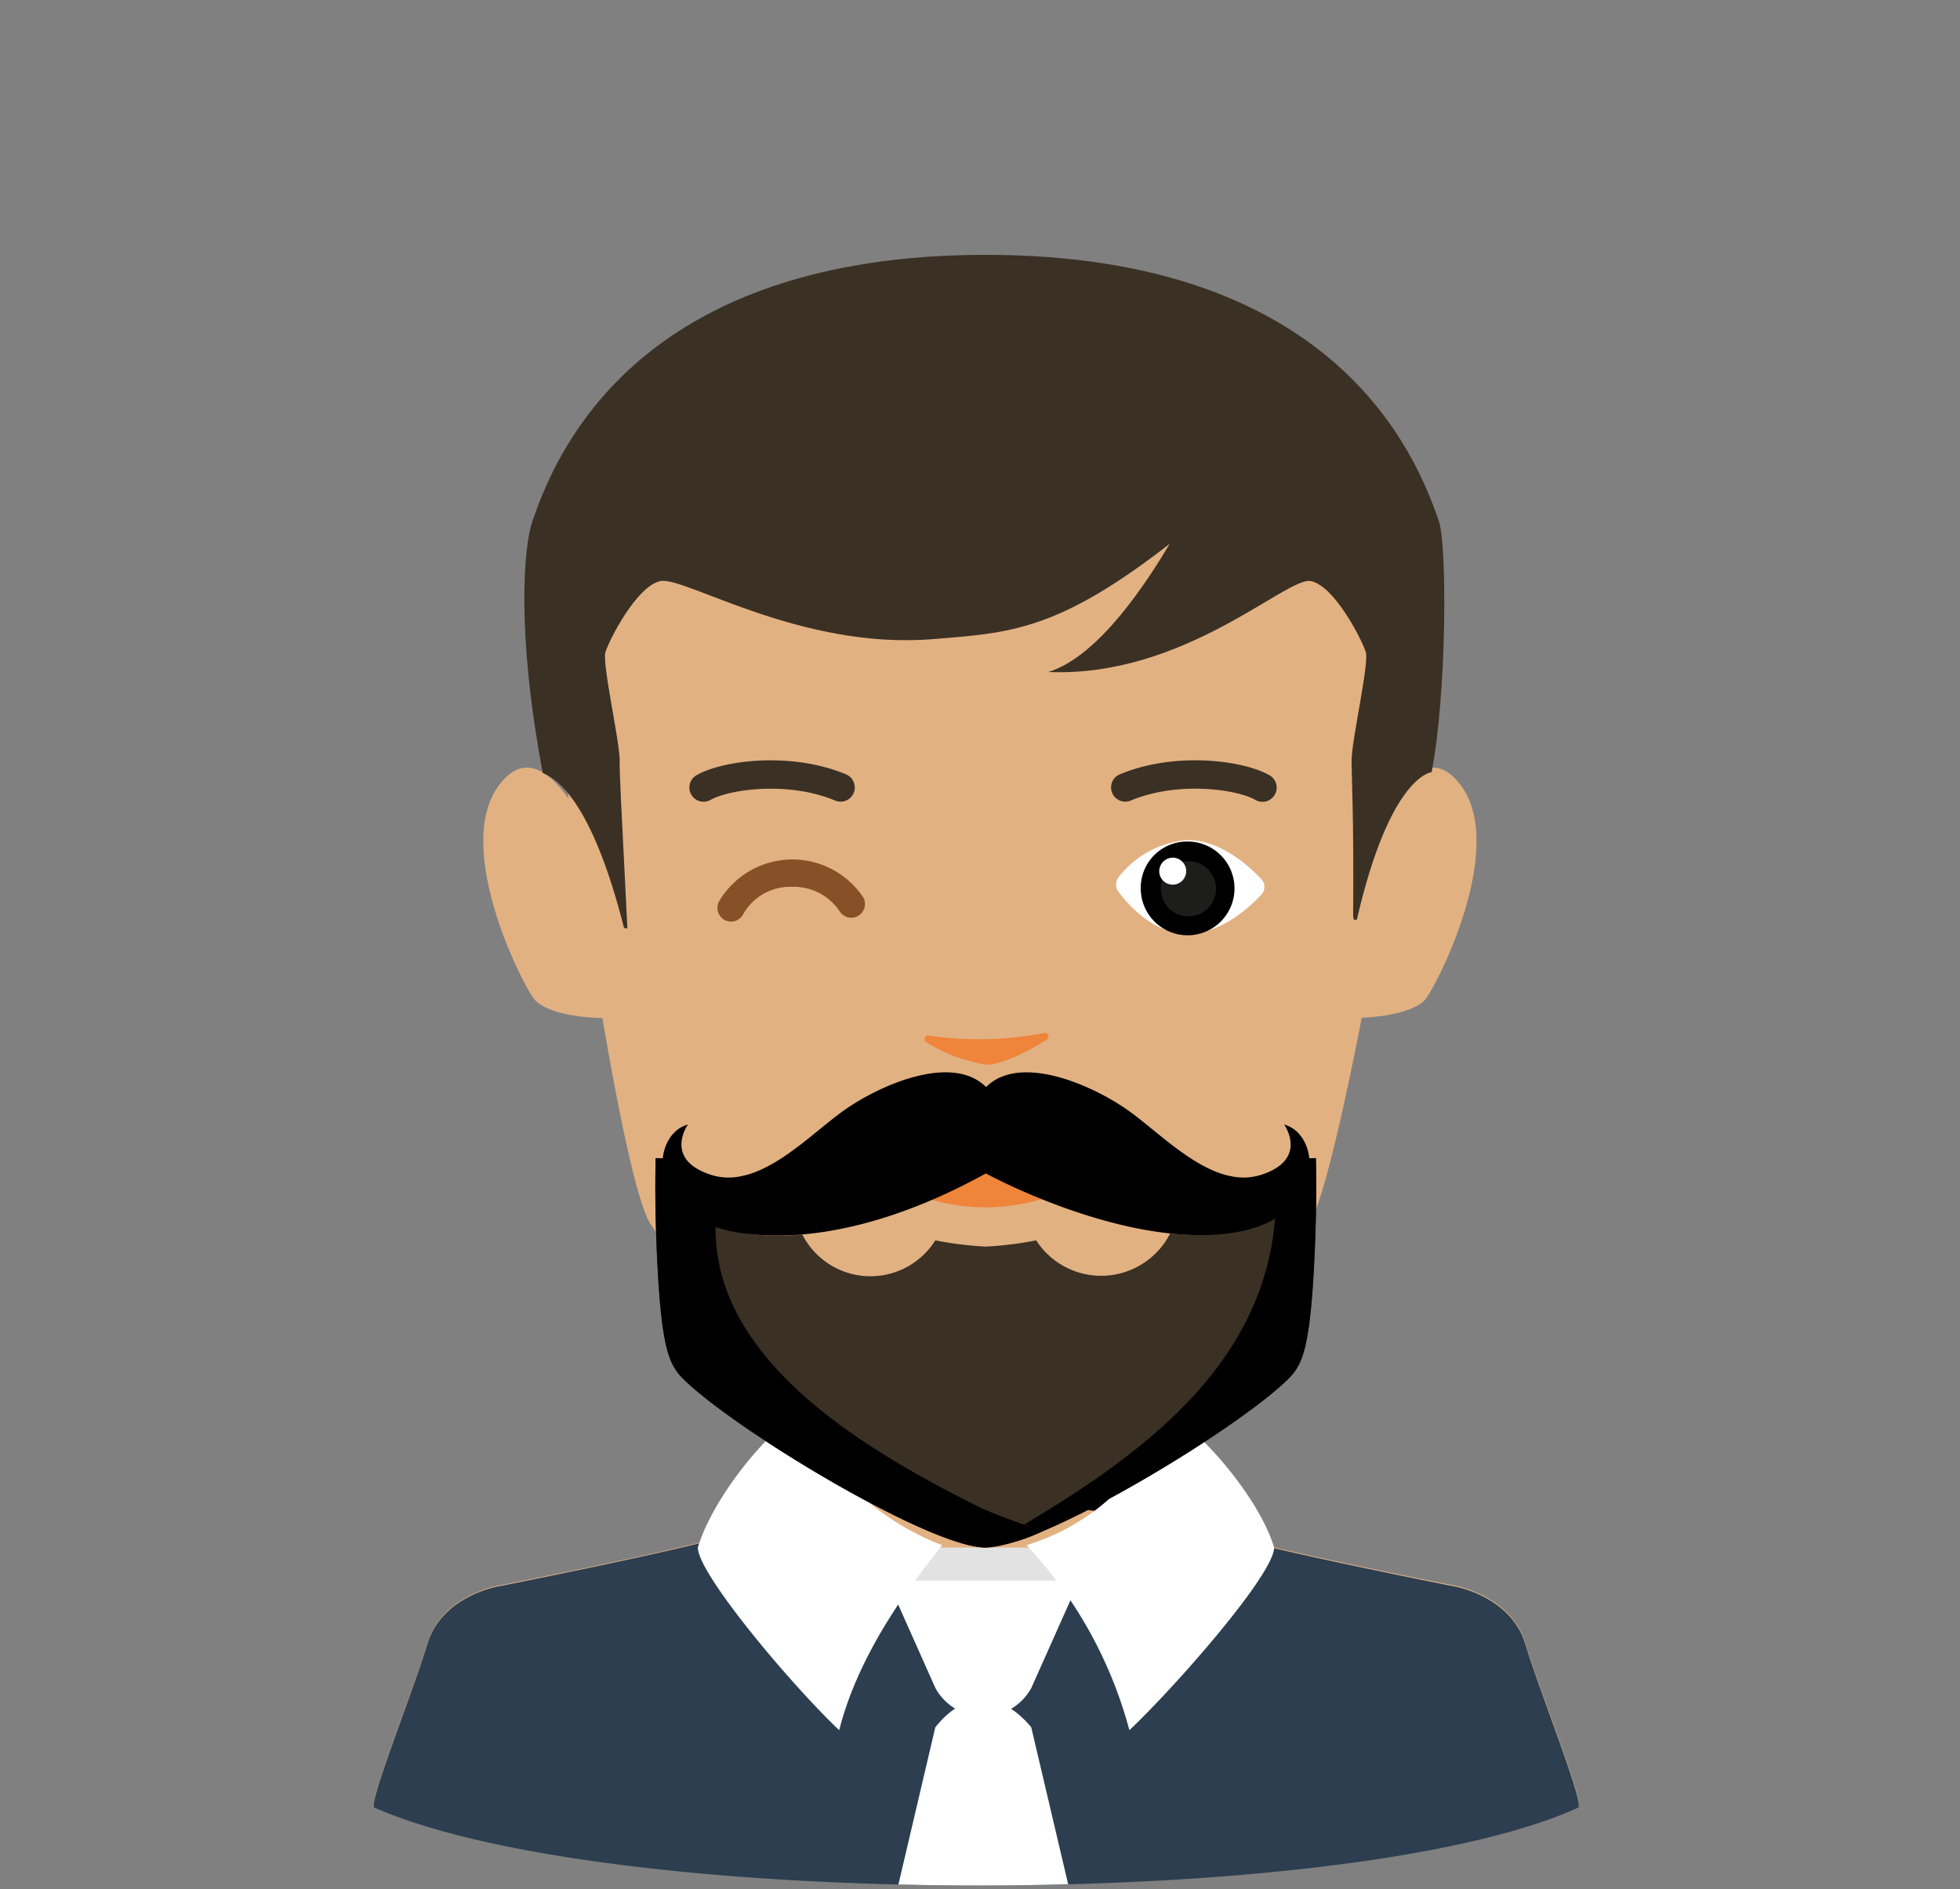
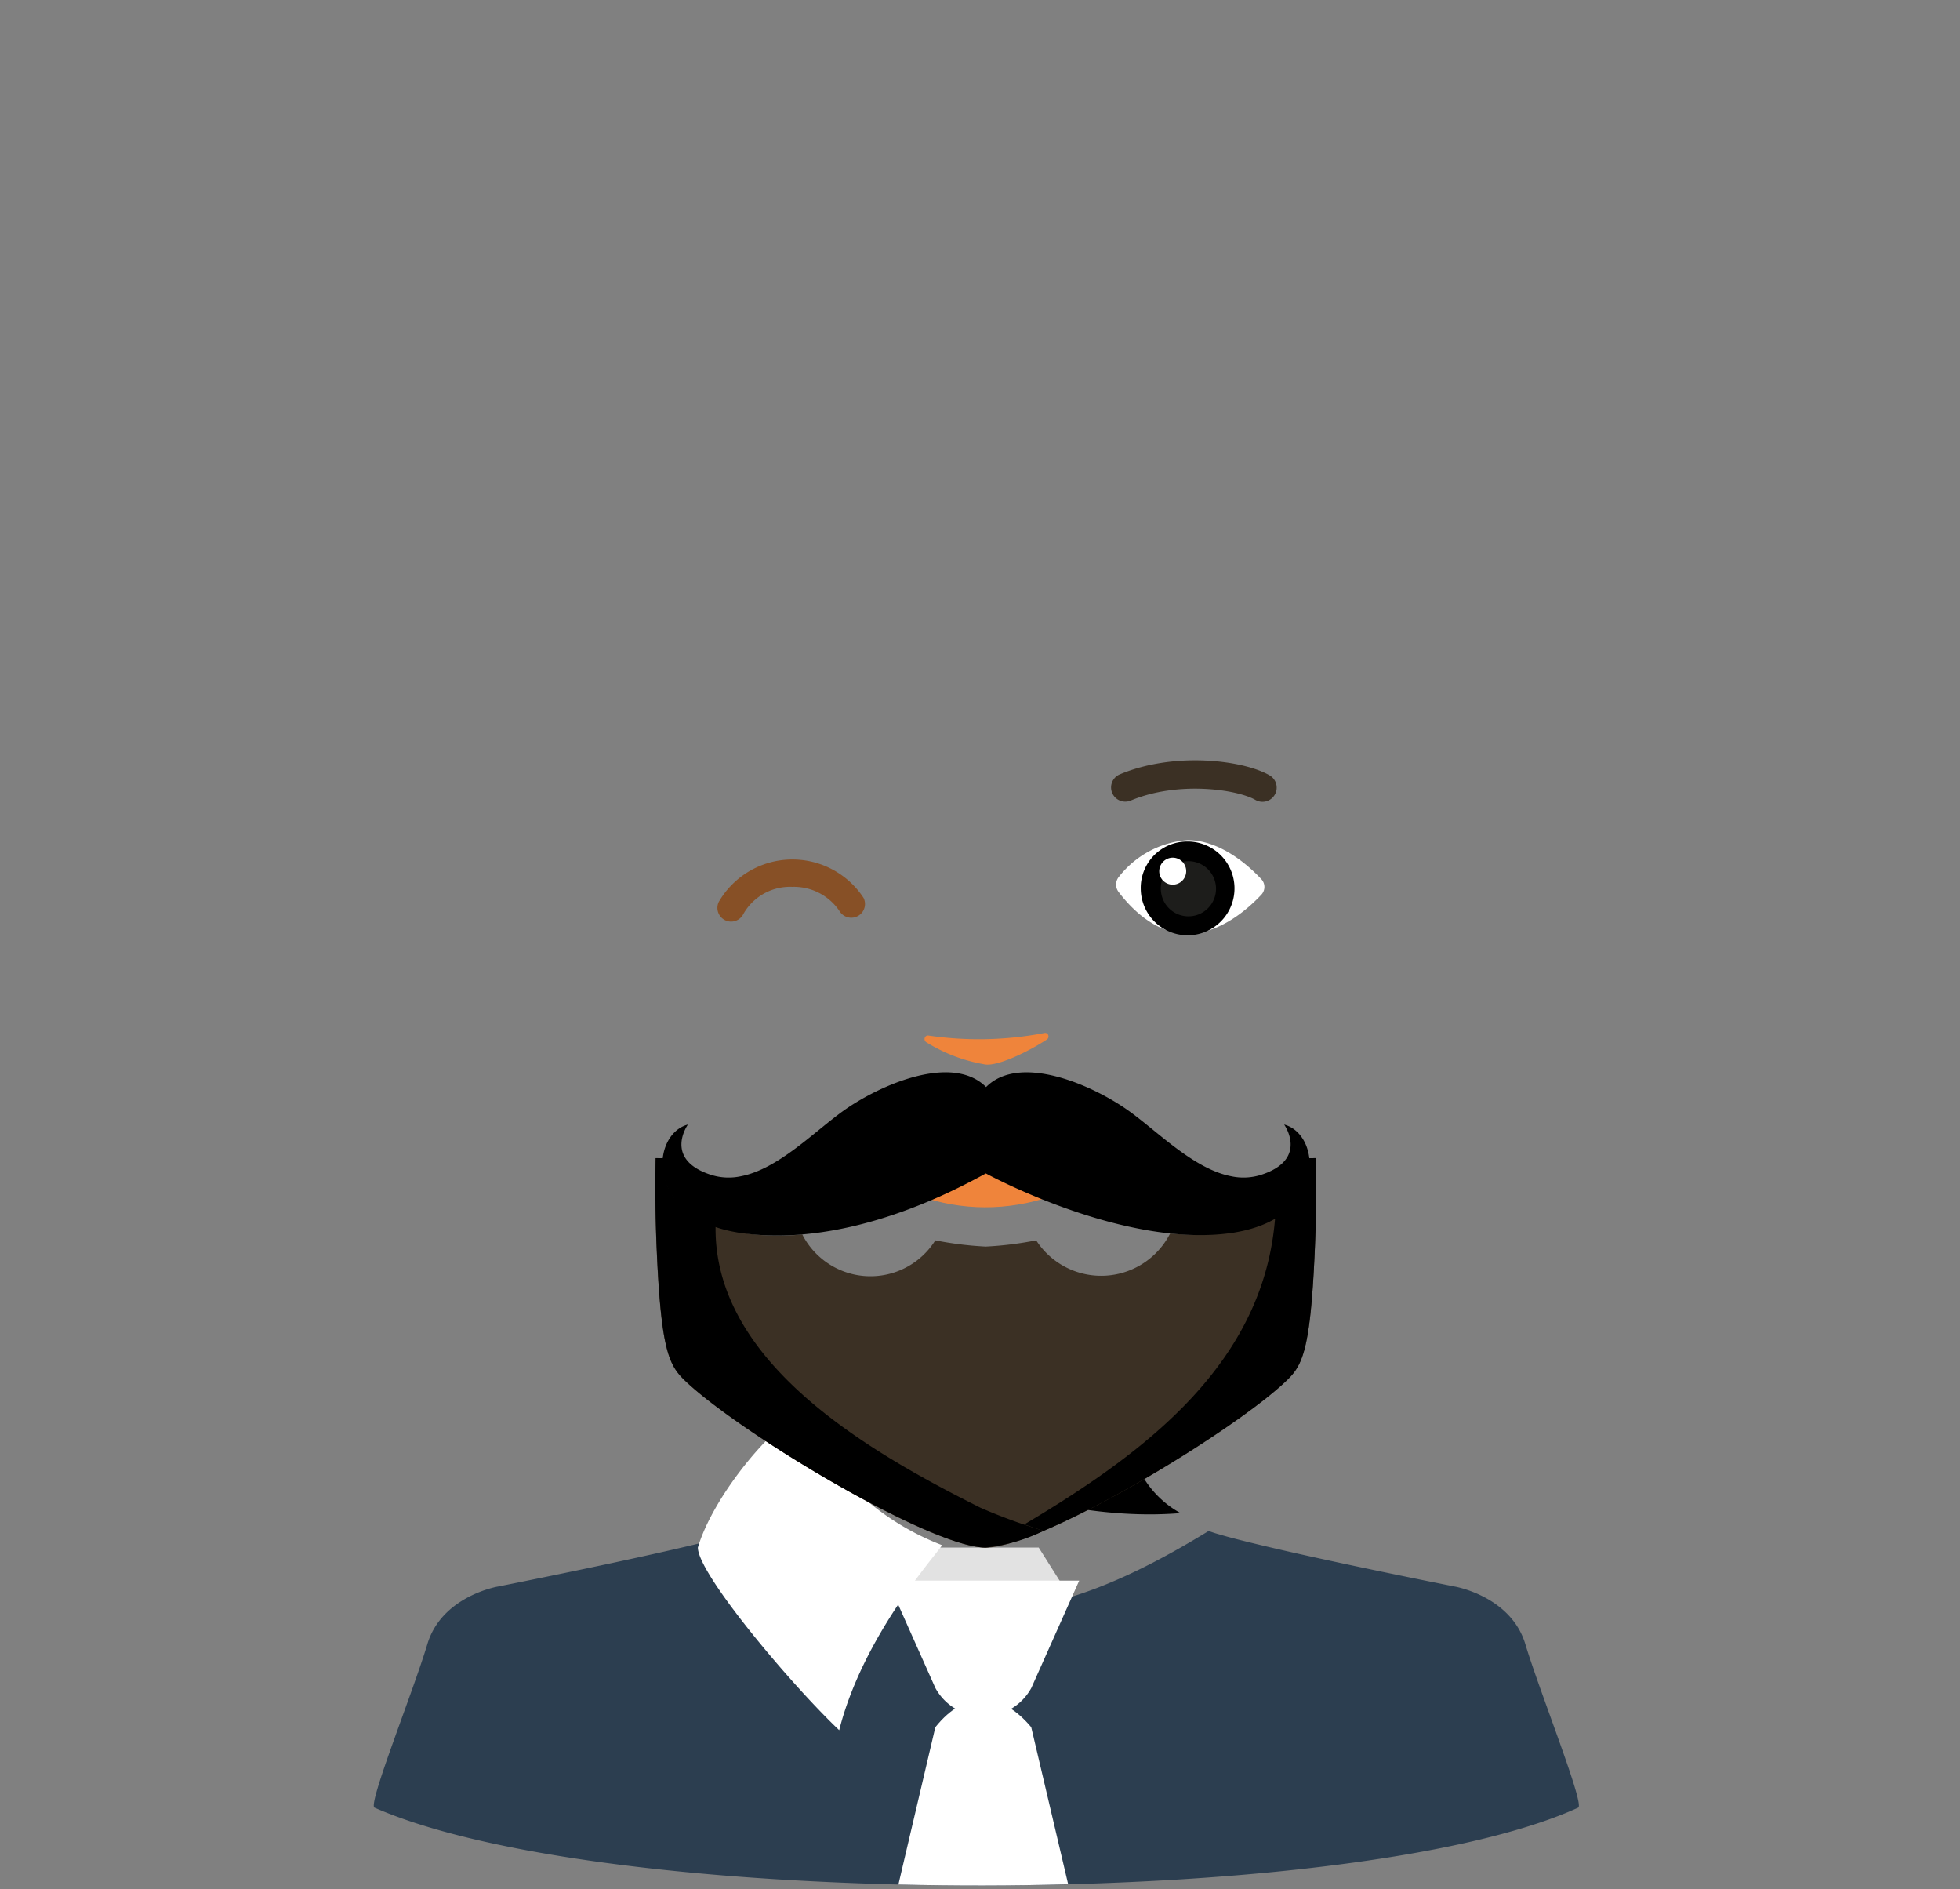
<svg xmlns="http://www.w3.org/2000/svg" version="1.1" viewBox="0 0 142.841 137.643" data-server-rendered="true">
  <rect x="0" y="0" width="142.841" height="137.643" fill="#808080" stroke="none" />
  <title>Avatar</title>
  <g>
-     <path d="M134.622,145.559c-1.051-3.5-5.139-4.2-5.139-4.2s-16.613-3.269-18.316-4.2c-.329-.182-.689-.4-1.054-.645-1.534-1-3.23-2.452-3.734-3.794-.392-1.046-.383-4.563-.322-7.029-1.482-.831-3.068-1.7-3.213-1.7-.252,0-17.6,2.255-19.655,2.595,0,.071,0,.146,0,.218a25.242,25.242,0,0,1-.345,5.92c-.624,1.664-3.087,3.5-4.788,4.439s-18.315,4.2-18.315,4.2-4.089.7-5.14,4.2-4.359,11.689-3.854,11.912c17.172,7.563,71.172,7.563,87.727,0C138.979,157.241,135.673,149.064,134.622,145.559Z" transform="translate(-23.449 -25.821)" fill="#E2B182" />
    <path d="M109.476,136.07a7.211,7.211,0,0,1-3.1-3.358c-.392-1.046-.383-4.563-.322-7.029-1.482-.831-3.068-1.7-3.213-1.7-.252,0-17.6.536-19.653.877,0,.07,0,1.864,0,1.936,1.823,3.876,15.2,10.2,26.284,9.278Z" transform="translate(-23.449 -25.821)" fill="hsl(29.4, 62.3%, 66.3%)" />
-     <path d="M129.955,83.1c-1.471-2.038-2.984-1.471-4.22-.191.582-3.611.956-6.221.976-6.8.645-17.562-18.264-27.71-31.783-27.674h-.14c-15.935-.043-31.522,10.119-30.877,27.674.023.636.4,3.725.979,7.909-1.349-1.919-3.267-3.486-5.12-.918-3.358,4.651,1.979,14.932,2.708,15.633C63.8,100,67.349,100,67.349,100V100c1.217,7.094,2.52,13.393,3.477,14.948,2.572,4.18,12.665,13.623,23.962,14.116a.678.678,0,0,0,.07.007c.022,0,.047,0,.07,0v-.012c11.3-.493,21.393-9.936,23.964-14.116.957-1.556,2.409-7.861,3.8-14.958,1.115-.057,3.549-.289,4.552-1.256C127.976,98.029,133.314,87.748,129.955,83.1Z" transform="translate(-23.449 -25.821)" fill="#E2B182" />
  </g>
  <g>
    <linearGradient id="_3d671d" x1="72.34" y1="94.276" x2="79.169" y2="94.276" gradientTransform="matrix(0.999, -0.039, 0.039, 0.999, 1.102, -0.852)" gradientUnits="userSpaceOnUse">
      <stop offset="0" stop-color="#3d671d" />
      <stop offset="1" stop-color="hsl(94.1, 56.1%, 22%)" />
    </linearGradient>
    <g>
      <path fill="#875026" d="M76.736,92.973a1,1,0,0,1-.9-1.444,6.205,6.205,0,0,1,10.546-.287,1,1,0,0,1-1.728,1,4,4,0,0,0-3.467-1.8,3.907,3.907,0,0,0-3.559,1.969A1,1,0,0,1,76.736,92.973Z" transform="translate(-23.449 -25.821)" />
      <path fill="#ffffff" d="M115.374,89.882a.827.827,0,0,1,0,1.13c-.907.969-2.976,2.848-5.384,2.848-2.437,0-4.269-2.045-5.03-3.062A.881.881,0,0,1,105,89.7a7,7,0,0,1,4.994-2.665C112.4,87.034,114.466,88.912,115.374,89.882Z" transform="translate(-23.449 -25.821)" />
      <path fill="url(#_3d671d)" d="M106.585,90.575a3.416,3.416,0,1,0,3.278-3.434A3.372,3.372,0,0,0,106.585,90.575Z" transform="translate(-23.449 -25.821)" />
      <path fill="#1d1d1b" d="M109.75,88.594a2.01,2.01,0,1,1-1.684,2.237A1.974,1.974,0,0,1,109.75,88.594Z" transform="translate(-23.449 -25.821)" />
      <path fill="#ffffff" d="M108.805,88.321a.983.983,0,1,1-.866,1.1A.992.992,0,0,1,108.805,88.321Z" transform="translate(-23.449 -25.821)" />
    </g>
  </g>
  <g>
    <path fill="#ef843b" d="M105.083,109.174c-.707-.438-1.326-.039-2.094.328-.078.041-.16.076-.238.115-1.82.152-4.607.231-7.41.229s-5.6-.077-7.418-.229c-.076-.04-.154-.074-.229-.115-.769-.367-1.388-.766-2.093-.328-.637.393-.293.91.283,1.34,5.781,4.306,12.742,4.433,18.914,0C105.384,110.093,105.718,109.567,105.083,109.174Z" transform="translate(-23.449 -25.821)" />
  </g>
  <g>
    <g>
-       <path d="M127.784,82.085c1.107-5.772,1.133-16.516.531-18.276-1.7-4.961-7.584-19.379-32.953-19.42l-.076,0h-.01l-.076,0q-2.825.006-5.332.237c-1.5.136-2.928.33-4.273.572C68.253,48.305,63.706,59.549,62.247,63.809c-.633,1.852-1.18,8.067.759,18.338,1.374.541,3.749,2.729,5.921,11.285l.245.047c-.5-10.111-.56-10.832-.564-12.267s-1.285-7.022-1.039-7.862,2.262-4.82,4.006-5.189,10.164,5.006,19.815,4.232c5.664-.451,9.138-.6,17.3-6.947-1.555,2.625-5.106,8.187-8.838,9.34,9.931.416,17.392-6.994,19.136-6.625s3.756,4.349,4,5.189-1.035,6.424-1.037,7.862.174,4.07.111,11.337c.03.194,0,.372.274.274C124.755,82.3,127.784,82.085,127.784,82.085Z" transform="translate(-23.449 -25.821)" fill="#3B3024" />
-     </g>
-     <path d="M84.709,84.234a1.028,1.028,0,0,1-.4-.081c-3.463-1.446-7.742-.8-9.064-.054a1.035,1.035,0,1,1-1.022-1.8c1.908-1.083,6.883-1.726,10.884-.056a1.036,1.036,0,0,1-.4,1.992Z" transform="translate(-23.449 -25.821)" fill="#3B3024" />
+       </g>
    <path d="M105.459,84.234a1.036,1.036,0,0,1-.4-1.992c4-1.67,8.976-1.028,10.886.056a1.035,1.035,0,1,1-1.021,1.8c-1.323-.75-5.605-1.393-9.067.055A1.037,1.037,0,0,1,105.459,84.234Z" transform="translate(-23.449 -25.821)" fill="#3B3024" />
  </g>
  <g color="#e67e22" />
  <g id="b2d25f4f-be7e-49d4-aedc-a648cb9119cb" data-name="Olive Formal">
    <path d="M138.463,157.534c-6.051,2.76-17.11,4.521-29.54,5.26a241.359,241.359,0,0,1-28.21,0c-12.49-.739-23.69-2.5-29.97-5.26-.51-.22,2.8-8.4,3.85-11.91s5.14-4.2,5.14-4.2,10.83-2.14,15.9-3.449a18.152,18.152,0,0,0,2.241-.681c.029-.01.049-.021.07-.03.039-.02.069-.03.1-.05a1.912,1.912,0,0,0,.2-.12c5.631,3.509,10.74,6.12,16.81,6.12,5.62,0,11.05-2.521,16.481-5.84.209.08.479.17.809.26.63.19,1.46.4,2.41.63,5.4,1.32,14.719,3.16,14.719,3.16s4.09.7,5.141,4.2S138.963,157.305,138.463,157.534Z" transform="translate(-23.449 -25.821)" fill="#2c3e50" />
    <polygon points="67.85 112.759 75.697 112.759 77.729 115.977 65.815 115.977 67.85 112.759" fill="#e2e2e2" />
    <path d="M91.614,148.811l-3.486-7.819H102.1l-3.489,7.819A3.985,3.985,0,0,1,91.614,148.811Z" transform="translate(-23.449 -25.821)" fill="#FFFFFF" />
    <path d="M101.294,163.114c-4.1.12-8.26.12-12.371.02l2.691-11.46c2.25-2.81,4.869-2.54,6.989,0Z" transform="translate(-23.449 -25.821)" fill="#FFFFFF" />
    <path d="M81.728,128.773a18.964,18.964,0,0,0,10.38,9.637c-.537.826-5.771,6.631-7.5,13.481-3.482-3.3-10.3-11.386-10.3-13.311C75.377,135,79.316,130.148,81.728,128.773Z" transform="translate(-23.449 -25.821)" fill="#fff" />
-     <path d="M108.613,128.773a16.078,16.078,0,0,1-10.356,9.637,31.58,31.58,0,0,1,7.5,13.481c3.481-3.3,10.547-11.386,10.547-13.311C115.236,135,111.025,130.148,108.613,128.773Z" transform="translate(-23.449 -25.821)" fill="#fff" />
  </g>
  <g color="#3498db" />
  <g id="a333023a-94ec-46ce-9921-940f318d7b2a" data-name="Vrstva 36">
    <path d="M119.349,110.207l-.565.008a6.434,6.434,0,0,1-.016.869c-.288,3.486-4.908,5.124-10.043,4.615a5.637,5.637,0,0,1-9.762.5h0a25.627,25.627,0,0,1-3.675.454,25.644,25.644,0,0,1-3.675-.454h0a5.578,5.578,0,0,1-9.695-.428c-5.135.509-9.822-1.2-10.109-4.682a6.274,6.274,0,0,1-.016-.869l-.566-.008c-.04,1.905-.032,4.232.087,6.854.327,7.373.933,8.3,2.128,9.429,3.947,3.74,17.815,12.093,21.845,12.093s17.9-8.353,21.845-12.093c1.195-1.124,1.8-2.056,2.128-9.429C119.381,114.439,119.389,112.112,119.349,110.207Z" transform="translate(-23.449 -25.821)" fill="#3B3024" />
    <path d="M75.6,115.133c-2.147-.77-3.628-2.14-3.785-4.049a6.274,6.274,0,0,1-.016-.869l-.566-.008c-.04,1.905-.032,4.232.087,6.854.327,7.373.933,8.3,2.128,9.429,3.947,3.74,17.815,12.093,21.845,12.093a12.709,12.709,0,0,0,4.216-1.219,40.364,40.364,0,0,1-4.6-1.68C86.647,131.555,75.427,125.044,75.6,115.133Z" transform="translate(-23.449 -25.821)" fill="hsl(31.3, 24.2%, 19.6%)" />
    <path d="M119.349,110.207l-.565.008a6.434,6.434,0,0,1-.016.869,4.324,4.324,0,0,1-2.384,3.391c-.79,10.617-9.343,17.108-18.287,22.423.469.158.936.325,1.408.466,5.785-2.455,14.609-8.013,17.629-10.874,1.195-1.124,1.8-2.056,2.128-9.429C119.381,114.439,119.389,112.112,119.349,110.207Z" transform="translate(-23.449 -25.821)" fill="hsl(31.3, 24.2%, 17.7%)" />
    <path d="M117.035,107.761s1.814,2.526-1.662,3.658a4.248,4.248,0,0,1-2.185.111c-2.726-.518-5.348-3.243-7.476-4.766-2.662-1.9-7.948-4.2-10.4-1.734-2.458-2.468-7.743-.168-10.406,1.734-2.127,1.523-4.749,4.248-7.475,4.766a4.248,4.248,0,0,1-2.185-.111c-3.477-1.132-1.662-3.658-1.662-3.658-2.717.717-3.154,6.7,3.533,7.85.114.024.228.04.352.056,7.893,1.115,15.872-3.28,17.827-4.344,0,0,9.964,5.459,17.858,4.344.123-.016.238-.032.352-.056C120.189,114.463,119.752,108.478,117.035,107.761Z" transform="translate(-23.449 -25.821)" fill="hsl(31.3, 24.2%, 20.5%)" />
  </g>
  <g>
    <path fill="#ef843b" d="M99.744,101.563a.271.271,0,0,0,.1-.314.237.237,0,0,0-.268-.161,25.286,25.286,0,0,1-8.474.185.243.243,0,0,0-.26.173.272.272,0,0,0,.1.307,11.793,11.793,0,0,0,4.2,1.612C96.067,103.606,98.49,102.388,99.744,101.563Z" transform="translate(-23.449 -25.821)" />
  </g>
</svg>